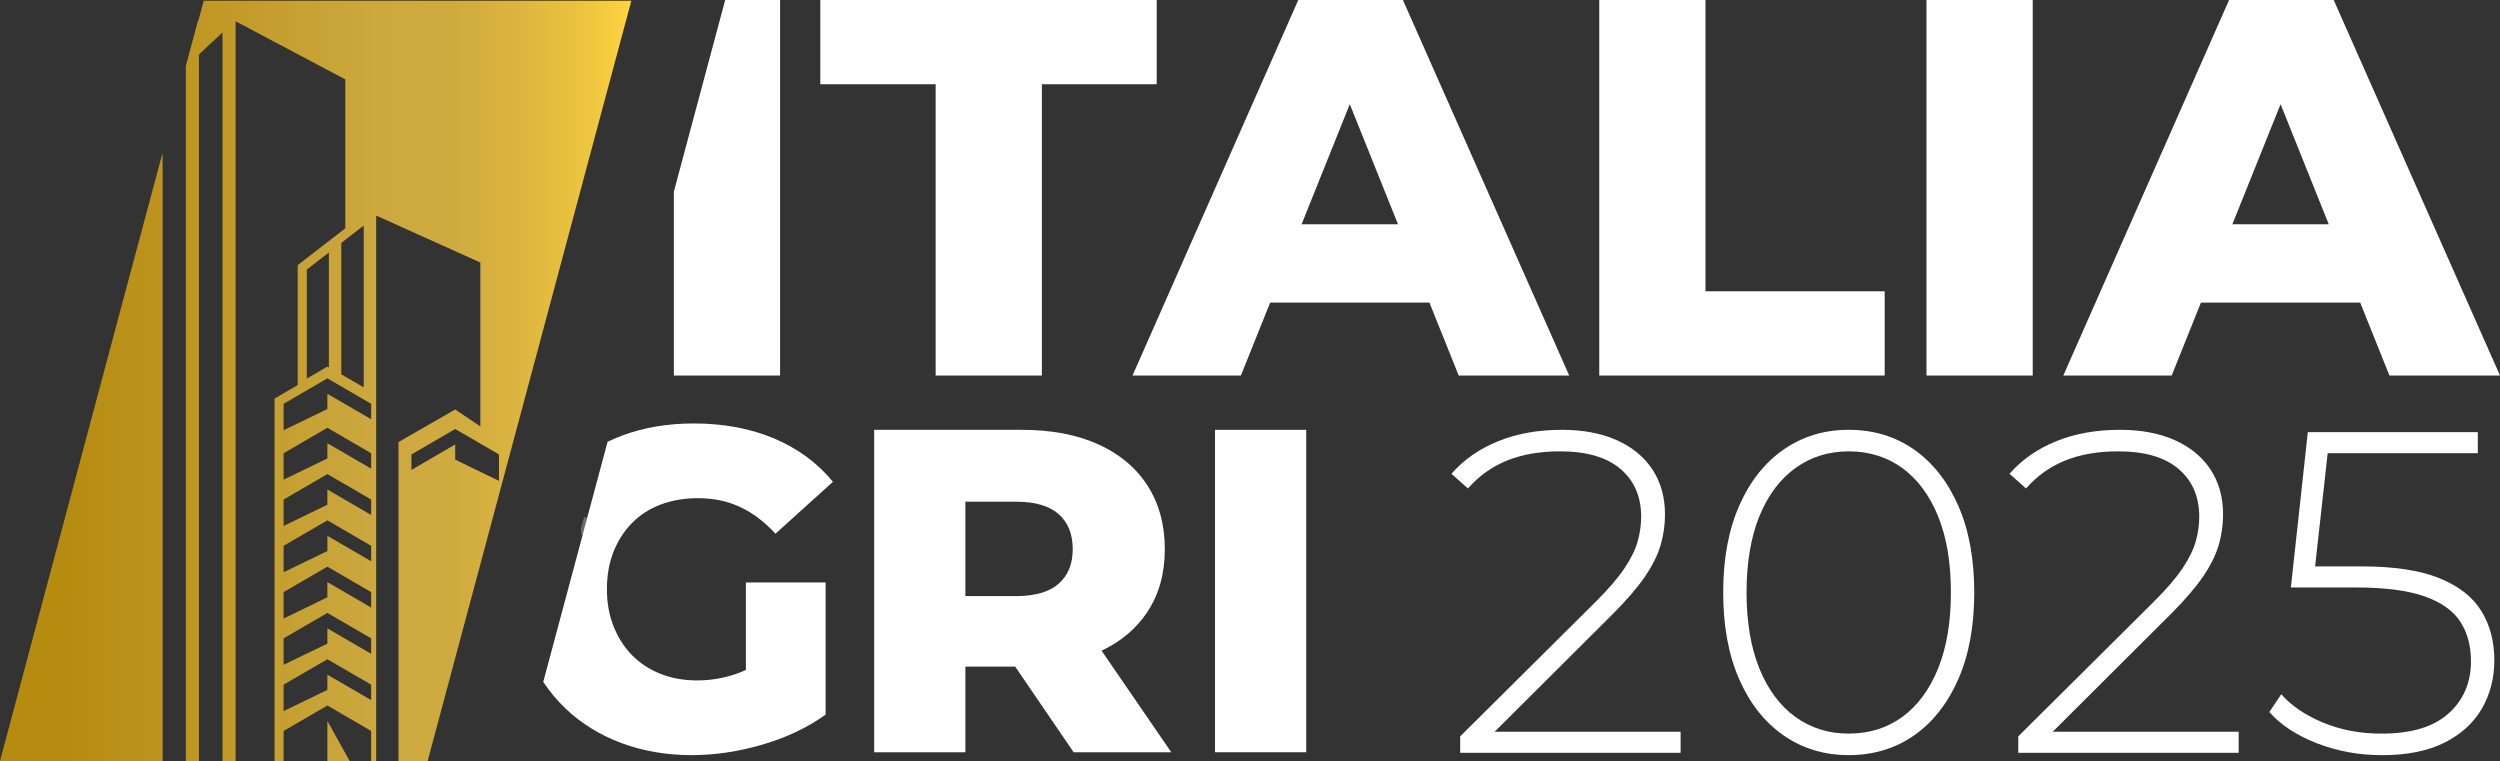
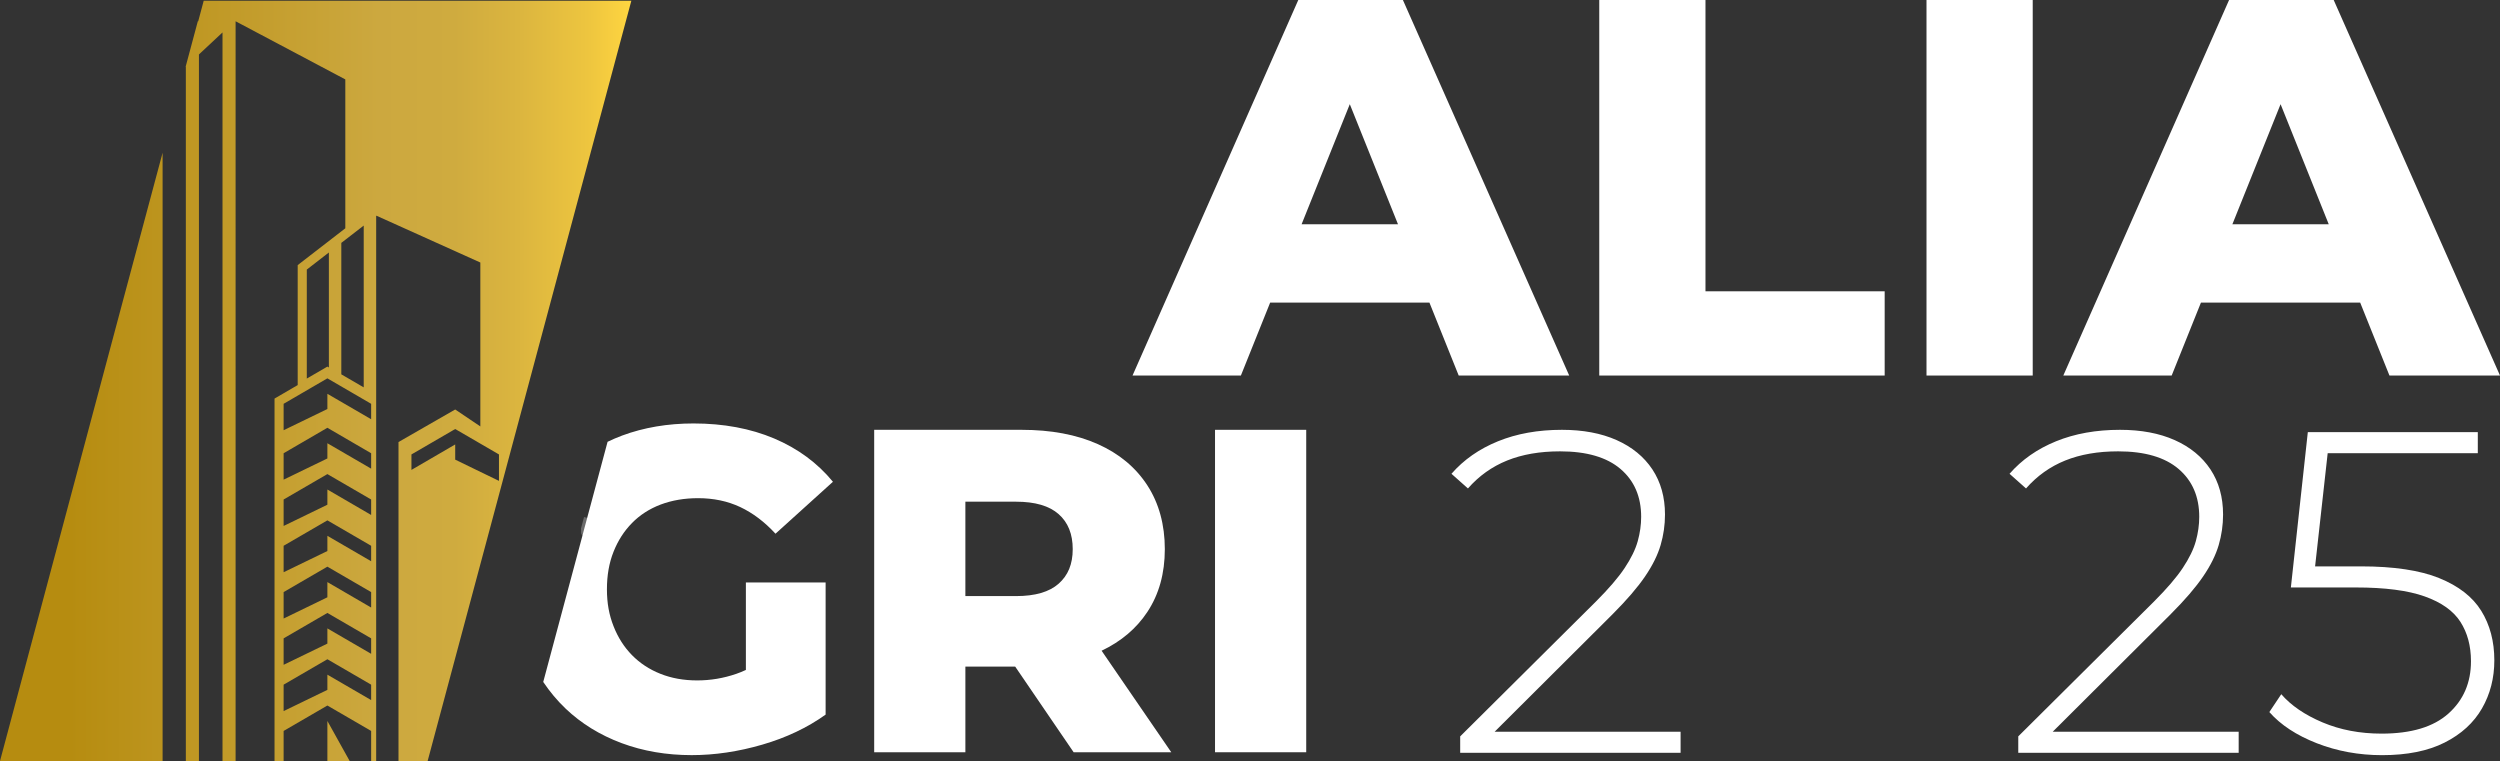
<svg xmlns="http://www.w3.org/2000/svg" id="Layer_2" data-name="Layer 2" viewBox="0 0 687.27 209.21">
  <rect x="0" y="0" width="687.27" height="209.21" fill="#333333" stroke="none" />
  <defs>
    <style>
      .cls-1 {
        fill: url(#Gradiente_sem_nome_3);
      }

      .cls-1, .cls-2, .cls-3 {
        stroke-width: 0px;
      }

      .cls-2 {
        fill: #6b6b6b;
      }

      .cls-3 {
        fill: #fff;
      }
    </style>
    <linearGradient id="Gradiente_sem_nome_3" data-name="Gradiente sem nome 3" x1="0" y1="104.71" x2="173.56" y2="104.71" gradientUnits="userSpaceOnUse">
      <stop offset=".11" stop-color="#b68c10" />
      <stop offset=".6" stop-color="#cca83f" />
      <stop offset=".72" stop-color="#cfab3f" />
      <stop offset=".82" stop-color="#dbb53f" />
      <stop offset=".93" stop-color="#edc53f" />
      <stop offset="1" stop-color="#ffd540" />
    </linearGradient>
  </defs>
  <g id="Camada_1" data-name="Camada 1">
    <path class="cls-2" d="M159.73,183.88c1.29.3,2.45.51,3.56.85.31.09.68.56.7.87.08,1.37.03,2.75.03,4.34-1.37-.26-2.6-.47-3.82-.75-.2-.05-.45-.41-.46-.63-.04-1.51-.02-3.01-.02-4.69Z" />
    <path class="cls-2" d="M164.01,169.07c-1.32-.3-2.48-.5-3.59-.84-.3-.09-.65-.58-.67-.9-.07-1.37-.03-2.74-.03-4.42,1.35.32,2.61.58,3.85.92.19.05.41.44.42.67.04,1.47.02,2.93.02,4.57Z" />
    <path class="cls-2" d="M164.06,148.08c-1.45-.31-2.65-.53-3.82-.84-.23-.06-.49-.5-.5-.77-.01-.39-.02-.78-.02-1.18l.84-3.16c1.1.31,2.11.59,3.1.91.18.07.37.46.38.7.04,1.37.02,2.74.02,4.34Z" />
    <path class="cls-1" d="M0,209.21h44.7V41.99l-11.29,42.13L0,209.21ZM90,209.21h6.13l-6.13-11.01v11.01ZM56,.21l-1.51,5.64h-.11l-3.36,12.54.07-.06v190.88h3.6V14.97l6.48-6.05v200.29h3.6V5.85l30.16,15.98v40.93l-2.02,1.56-11.07,8.56v32.98l-6.37,3.71v99.64h2.5v-8.27l12.03-6.99,12.03,6.99v8.27h1.38V59.36l.08-.06,28.56,12.87v45.06l-6.91-4.66-15.59,8.95v87.69h8.01L173.56.21H56ZM93.83,66.77l6.16-4.76v44.48l-6.16-3.58v-36.14ZM84.34,74.11l6.07-4.7v31.61l-.41-.24-5.66,3.29v-29.96ZM102.03,192.46l-12.03-6.99v4.18l-12.03,5.83v-7.26l12.03-6.99,12.03,6.99v4.24ZM102.03,179.74l-12.03-6.99v4.18l-12.03,5.83v-7.27l12.03-6.99,12.03,6.99v4.25ZM102.03,167.02l-12.03-7v4.18l-12.03,5.84v-7.27l12.03-6.99,12.03,6.99v4.25ZM102.03,154.29l-12.03-6.99v4.18l-12.03,5.83v-7.27l12.03-6.99,12.03,6.99v4.25ZM102.03,141.57l-12.03-7v4.18l-12.03,5.84v-7.27l12.03-6.99,12.03,6.99v4.25ZM102.03,128.84l-12.03-6.99v4.18l-12.03,5.83v-7.26l12.03-7,12.03,7v4.24ZM102.03,115.25l-12.03-6.99v4.18l-12.03,5.83v-7.26l12.03-7,12.03,7v4.24ZM125.14,126.36v-4.18l-12.03,7v-4.25l12.03-6.99,12.03,6.99v7.27l-12.03-5.84Z" />
    <g>
      <path class="cls-3" d="M443.36,168.8c3.86-3.86,6.82-7.31,8.88-10.33,2.06-3.02,3.48-5.9,4.28-8.63.8-2.73,1.2-5.52,1.2-8.38,0-4.79-1.16-8.92-3.46-12.41-2.31-3.48-5.59-6.17-9.83-8.06-4.24-1.89-9.26-2.83-15.05-2.83-6.55,0-12.41,1.05-17.57,3.15-5.16,2.1-9.43,5.08-12.79,8.94l4.53,4.03c3.02-3.44,6.61-6,10.77-7.68,4.16-1.68,9.01-2.52,14.55-2.52,7.31,0,12.85,1.62,16.63,4.85,3.78,3.23,5.67,7.62,5.67,13.16,0,2.18-.31,4.41-.94,6.68-.63,2.27-1.83,4.72-3.59,7.37-1.76,2.65-4.41,5.73-7.94,9.26l-37.28,37.03v4.53h60.59v-5.79h-51.13l32.49-32.37Z" />
-       <path class="cls-3" d="M538.34,139.01c-2.94-6.68-7-11.82-12.16-15.43-5.16-3.61-11.15-5.42-17.95-5.42s-12.68,1.81-17.89,5.42c-5.2,3.61-9.28,8.75-12.21,15.43-2.94,6.67-4.41,14.63-4.41,23.87s1.47,17.19,4.41,23.87c2.93,6.67,7.01,11.82,12.21,15.43,5.21,3.61,11.17,5.41,17.89,5.41s12.79-1.8,17.95-5.41c5.16-3.61,9.22-8.76,12.16-15.43,2.93-6.68,4.4-14.63,4.4-23.87s-1.47-17.2-4.4-23.87ZM532.79,183.79c-2.35,5.79-5.62,10.22-9.82,13.29-4.2,3.06-9.11,4.59-14.74,4.59s-10.43-1.53-14.67-4.59c-4.24-3.07-7.54-7.5-9.89-13.29-2.35-5.8-3.53-12.77-3.53-20.91s1.18-15.22,3.53-20.97c2.35-5.75,5.65-10.16,9.89-13.23,4.24-3.06,9.13-4.6,14.67-4.6s10.54,1.54,14.74,4.6c4.2,3.07,7.47,7.48,9.82,13.23,2.35,5.75,3.53,12.74,3.53,20.97s-1.18,15.11-3.53,20.91Z" />
      <path class="cls-3" d="M596.78,168.8c3.86-3.86,6.82-7.31,8.88-10.33,2.06-3.02,3.48-5.9,4.28-8.63.8-2.73,1.2-5.52,1.2-8.38,0-4.79-1.16-8.92-3.46-12.41-2.31-3.48-5.59-6.17-9.83-8.06-4.24-1.89-9.26-2.83-15.05-2.83-6.55,0-12.41,1.05-17.57,3.15-5.16,2.1-9.43,5.08-12.79,8.94l4.53,4.03c3.02-3.44,6.61-6,10.77-7.68,4.16-1.68,9.01-2.52,14.55-2.52,7.31,0,12.85,1.62,16.63,4.85,3.78,3.23,5.67,7.62,5.67,13.16,0,2.18-.31,4.41-.94,6.68-.63,2.27-1.83,4.72-3.59,7.37-1.76,2.65-4.41,5.73-7.94,9.26l-37.28,37.03v4.53h60.59v-5.79h-51.13l32.49-32.37Z" />
      <path class="cls-3" d="M670.53,158.91c-5.33-2.14-12.49-3.21-21.48-3.21h-12.61l3.46-31.11h41.27v-5.79h-46.73l-4.66,42.7h17.89c7.98,0,14.28.82,18.89,2.46,4.62,1.64,7.89,3.97,9.83,6.99,1.93,3.02,2.9,6.63,2.9,10.83,0,5.88-2.06,10.67-6.17,14.36-4.12,3.7-10.25,5.54-18.39,5.54-5.96,0-11.38-1.03-16.25-3.09-4.87-2.06-8.65-4.64-11.34-7.75l-3.28,4.91c3.11,3.53,7.45,6.38,13.04,8.57,5.58,2.18,11.57,3.28,17.95,3.28,6.88,0,12.62-1.15,17.19-3.46,4.58-2.31,8-5.44,10.27-9.38,2.27-3.95,3.4-8.35,3.4-13.23,0-5.21-1.2-9.74-3.59-13.6-2.39-3.86-6.26-6.86-11.59-9.01Z" />
      <path class="cls-3" d="M302.84,178.89c5.36-2.55,9.55-6.09,12.57-10.65,3.21-4.85,4.81-10.61,4.81-17.28s-1.6-12.6-4.81-17.54-7.75-8.71-13.61-11.33c-5.87-2.62-12.86-3.93-20.96-3.93h-40.52v88.64h25.07v-23.55h13.69l16.07,23.55h26.84l-19.15-27.91ZM291.03,160.46c-2.57,2.28-6.48,3.41-11.71,3.41h-13.93v-25.95h13.93c5.23,0,9.14,1.14,11.71,3.42,2.58,2.27,3.87,5.48,3.87,9.62s-1.29,7.22-3.87,9.5Z" />
      <rect class="cls-3" x="334.02" y="118.16" width="25.07" height="88.64" />
      <path class="cls-3" d="M205.05,160.12h21.92v36.33c-5.01,3.59-10.81,6.34-17.41,8.26-6.6,1.92-13.07,2.88-19.41,2.88-6.94,0-13.36-1.1-19.29-3.31-5.93-2.22-11.05-5.37-15.35-9.46-2.34-2.23-4.38-4.69-6.17-7.35l10.38-38.73.84-3.16,6.47-24.13c1.3-.62,2.63-1.21,4.02-1.72,5.96-2.21,12.5-3.32,19.6-3.32,8.26,0,15.65,1.38,22.17,4.13,6.51,2.76,11.9,6.72,16.16,11.9l-15.79,14.28c-3-3.26-6.24-5.7-9.7-7.33-3.47-1.63-7.33-2.44-11.59-2.44-3.76,0-7.18.59-10.27,1.75-3.09,1.17-5.72,2.87-7.89,5.08-2.17,2.21-3.86,4.84-5.07,7.89-1.22,3.05-1.82,6.49-1.82,10.33s.6,7.06,1.82,10.15c1.21,3.09,2.9,5.74,5.07,7.95,2.17,2.21,4.78,3.93,7.83,5.14,3.04,1.21,6.4,1.81,10.08,1.81s7.26-.6,10.77-1.81c.88-.3,1.75-.66,2.63-1.07v-24.05Z" />
-       <polygon class="cls-3" points="257.22 103.24 286.42 103.24 286.42 23.16 317.98 23.16 317.98 0 225.51 0 225.51 23.16 257.22 23.16 257.22 103.24" />
      <path class="cls-3" d="M385.67,0h-28.76l-45.57,103.24h29.79l8.05-20.06h43.78l8.05,20.06h30.38L385.67,0ZM357.82,61.65l13.25-33.01,13.25,33.01h-26.5Z" />
      <polygon class="cls-3" points="518.11 80.08 468.85 80.08 468.85 0 439.65 0 439.65 103.24 518.11 103.24 518.11 80.08" />
      <rect class="cls-3" x="529.61" y="0" width="29.2" height="103.24" />
      <path class="cls-3" d="M641.55,0h-28.76l-45.57,103.24h29.79l8.05-20.06h43.77l8.05,20.06h30.39L641.55,0ZM613.7,61.65l13.25-33.01,13.24,33.01h-26.49Z" />
-       <polygon class="cls-3" points="214.45 0 199.36 0 185.25 52.67 185.25 103.24 214.45 103.24 214.45 0" />
    </g>
  </g>
</svg>